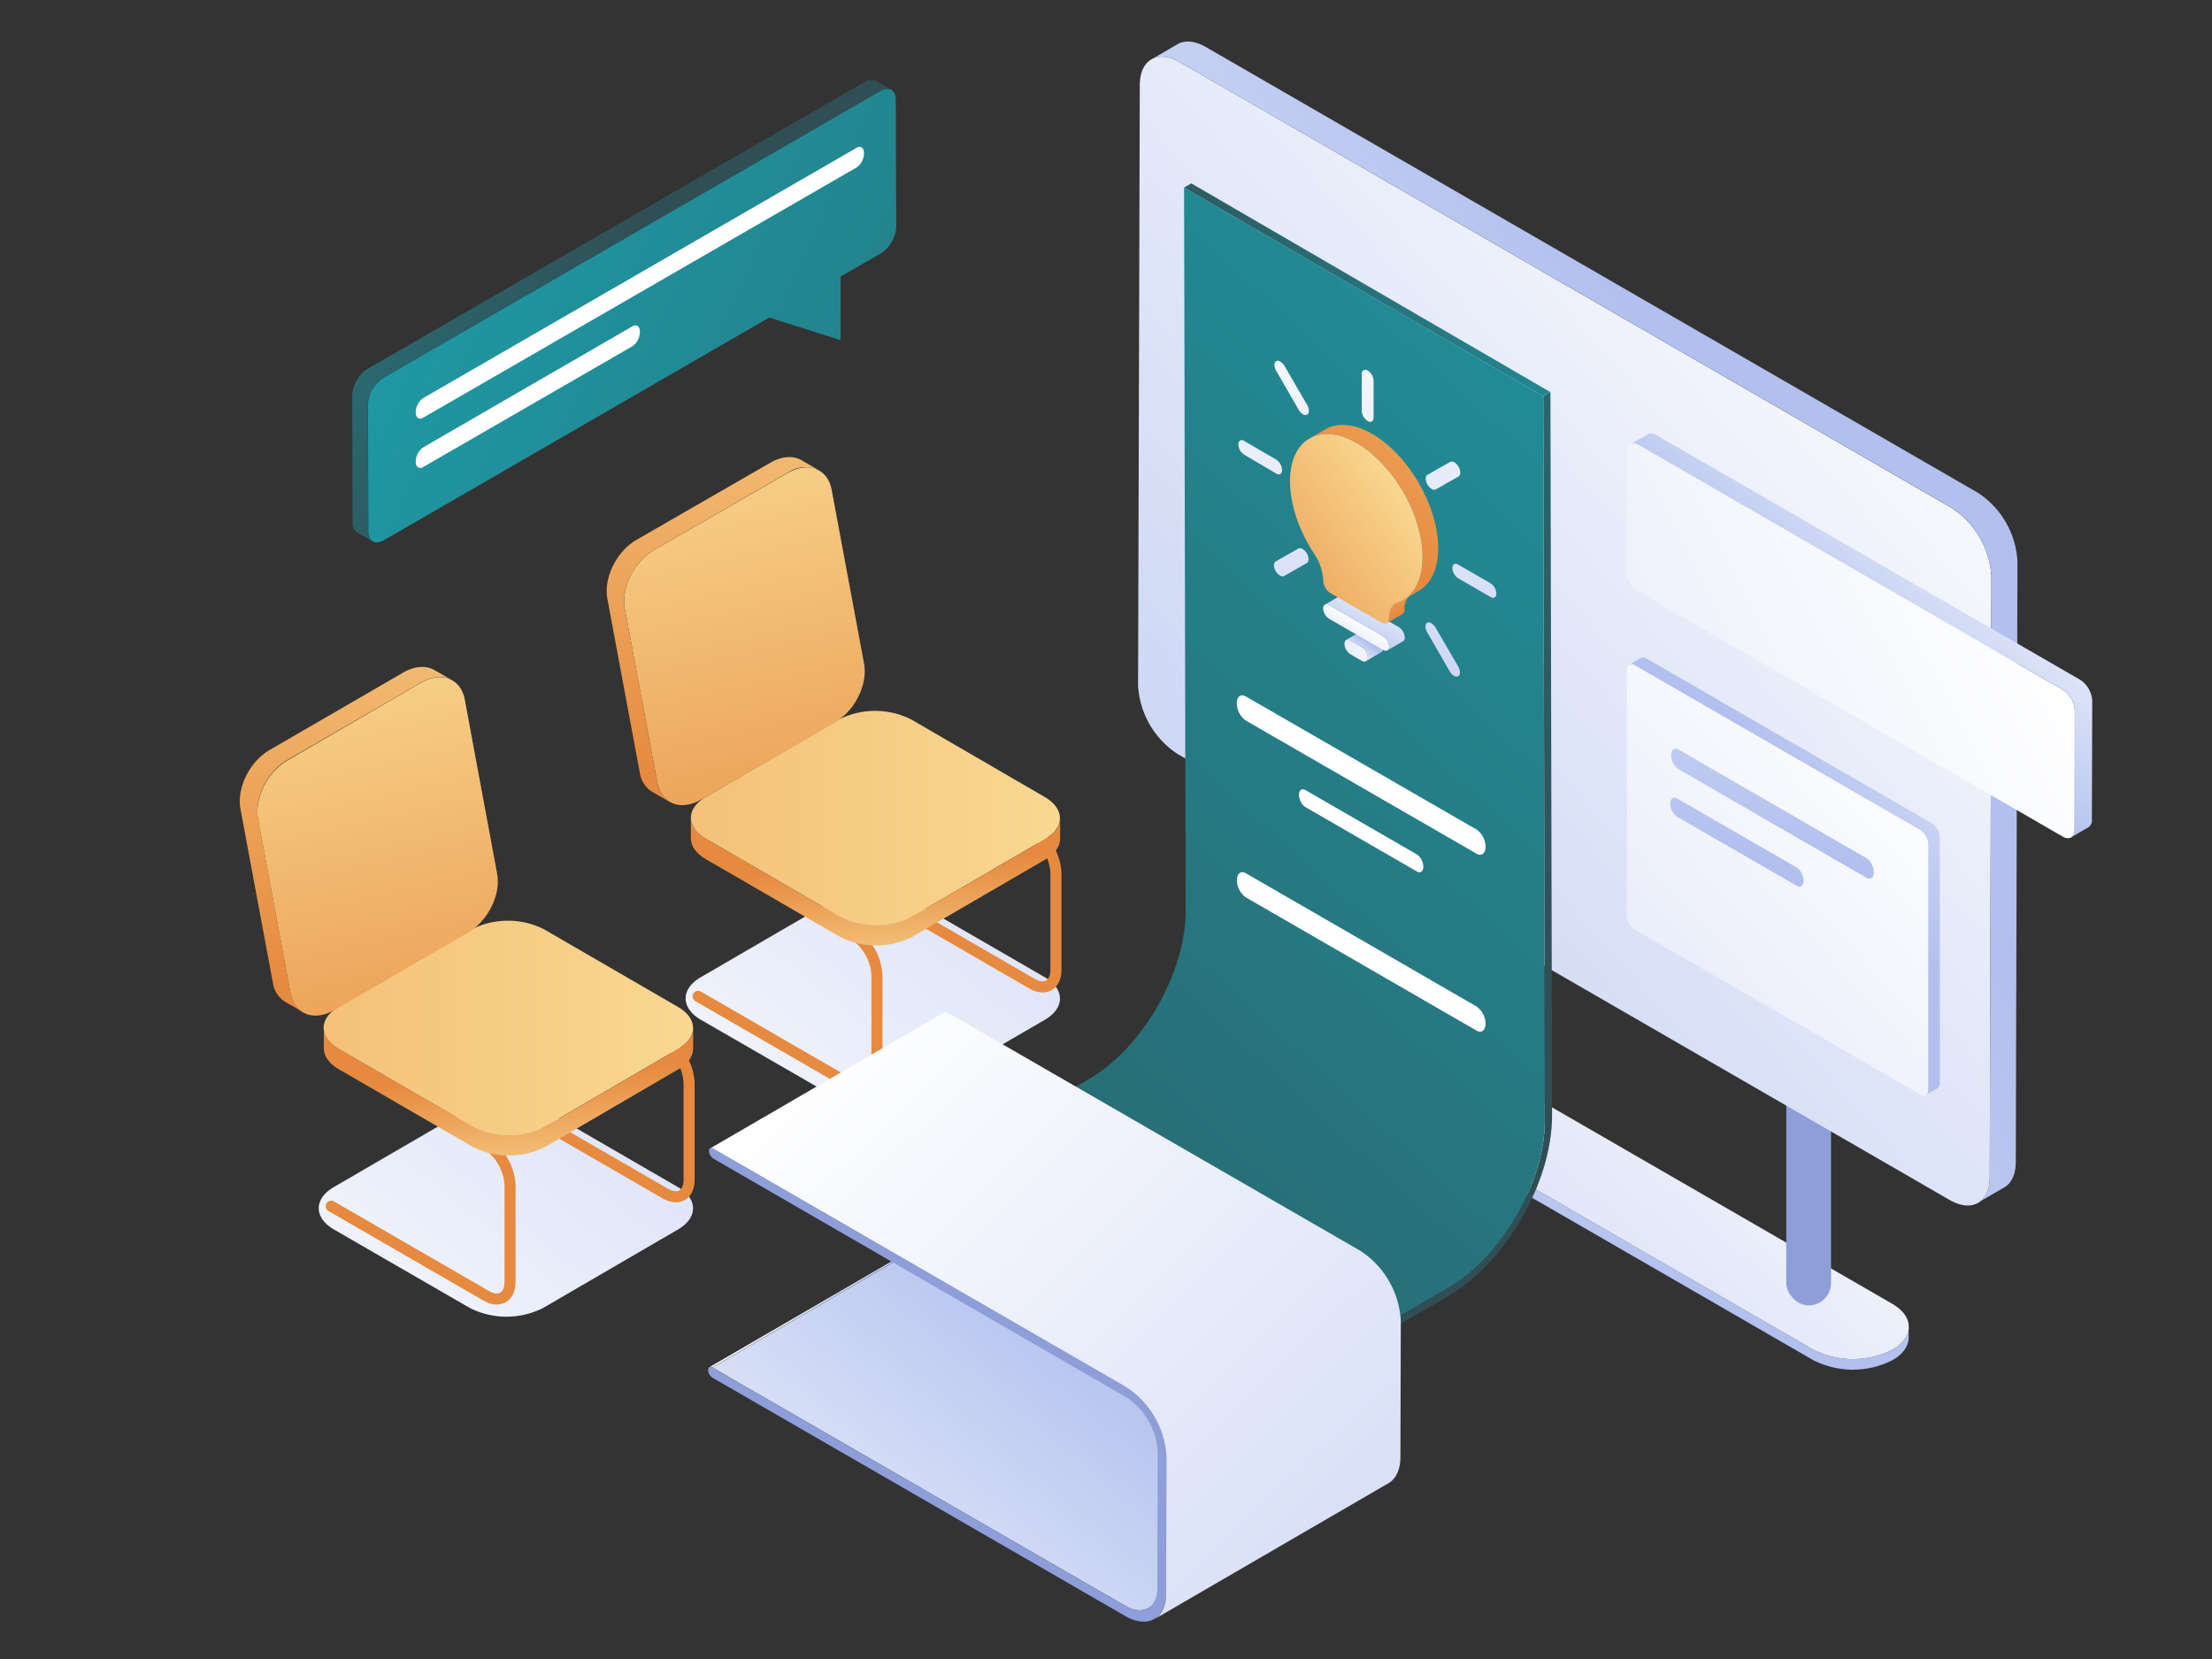
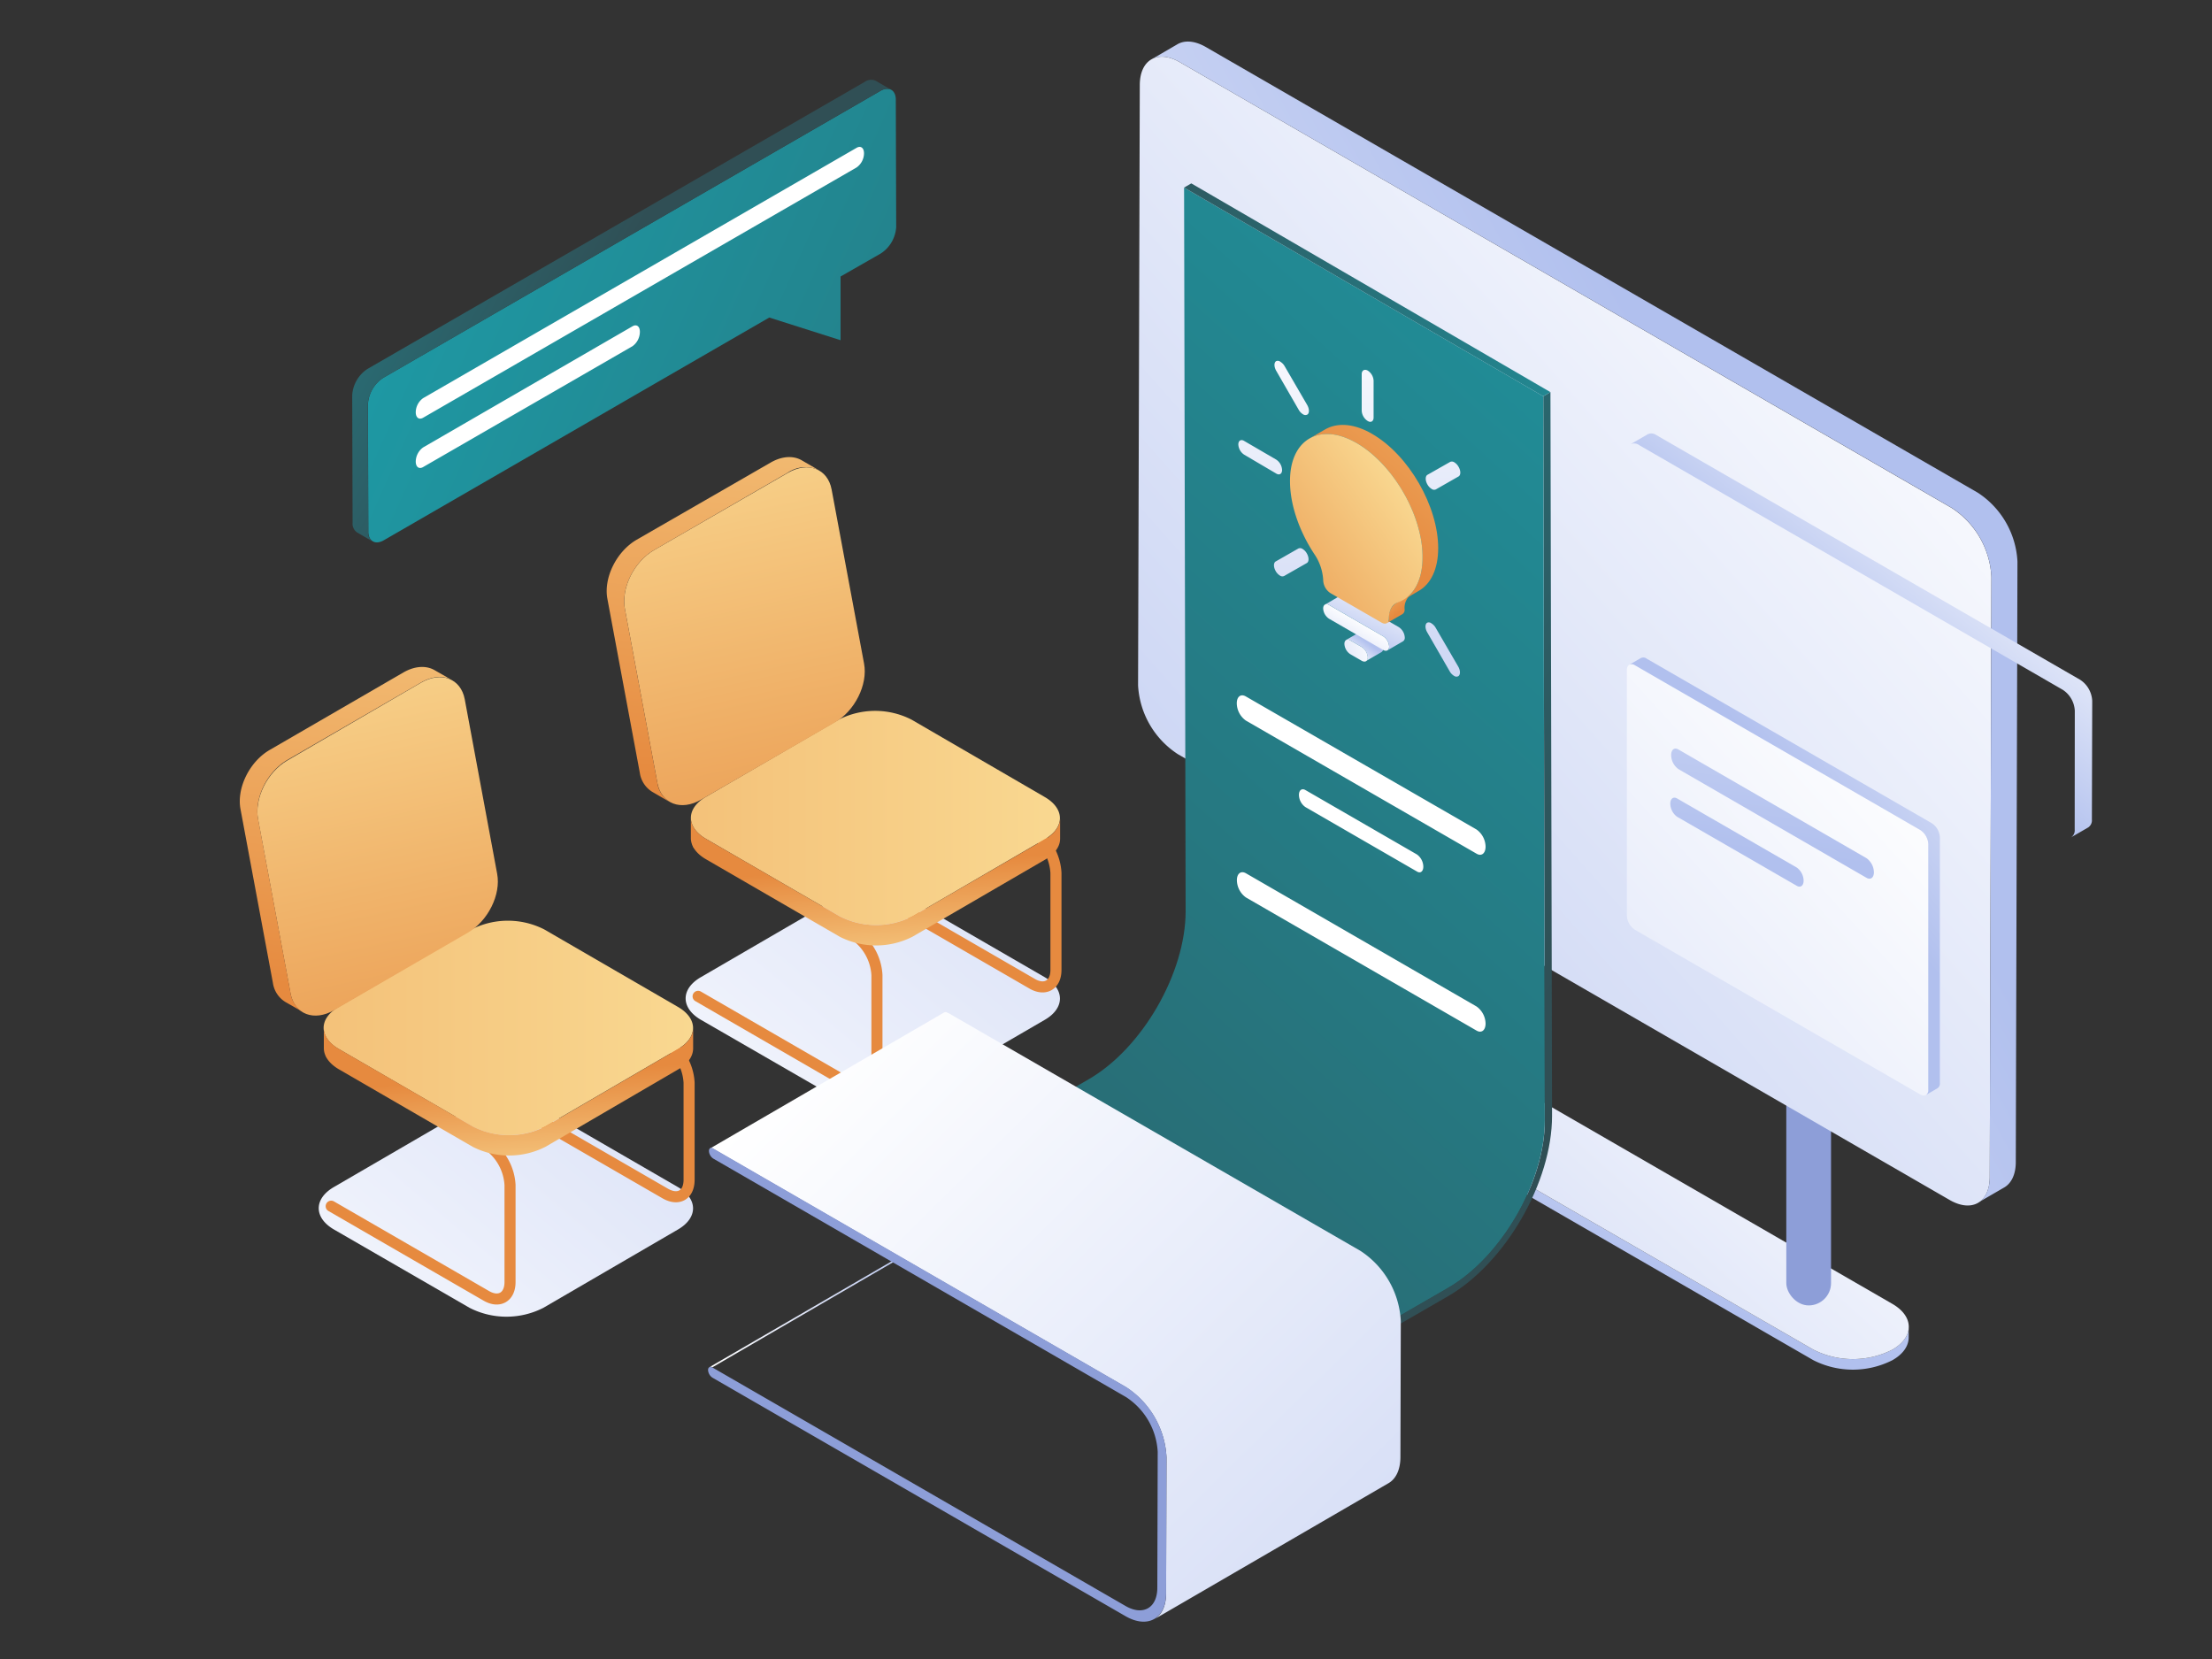
<svg xmlns="http://www.w3.org/2000/svg" xmlns:xlink="http://www.w3.org/1999/xlink" id="Layer_1" data-name="Layer 1" viewBox="0 0 400 300">
  <rect x="0" y="0" width="400" height="300" fill="#333333" stroke="none" />
  <defs>
    <linearGradient id="linear-gradient" x1="305.2" y1="138.58" x2="275.59" y2="224.4" gradientUnits="userSpaceOnUse">
      <stop offset="0" stop-color="#fff" />
      <stop offset="1" stop-color="#b1c0ee" />
    </linearGradient>
    <linearGradient id="linear-gradient-2" x1="320.27" y1="164.21" x2="207.79" y2="290" xlink:href="#linear-gradient" />
    <linearGradient id="linear-gradient-3" x1="357.54" y1="48.02" x2="157.35" y2="225.4" xlink:href="#linear-gradient" />
    <linearGradient id="linear-gradient-4" x1="141.4" y1="193.17" x2="316.7" y2="95.2" xlink:href="#linear-gradient" />
    <linearGradient id="linear-gradient-5" x1="112.84" y1="234.11" x2="263.75" y2="54.47" xlink:href="#linear-gradient" />
    <linearGradient id="linear-gradient-6" x1="262.41" y1="147.94" x2="-38.95" y2="147.94" gradientUnits="userSpaceOnUse">
      <stop offset="0" stop-color="#fff0aa" />
      <stop offset="1" stop-color="#e68a3f" />
    </linearGradient>
    <linearGradient id="linear-gradient-7" x1="160.85" y1="185.05" x2="158.78" y2="156.7" xlink:href="#linear-gradient-6" />
    <linearGradient id="linear-gradient-8" x1="118.65" y1="42.54" x2="148.5" y2="177.97" xlink:href="#linear-gradient-6" />
    <linearGradient id="linear-gradient-9" x1="138.1" y1="11.92" x2="123.99" y2="140.79" xlink:href="#linear-gradient-6" />
    <linearGradient id="linear-gradient-10" x1="46.49" y1="272.05" x2="197.41" y2="92.42" xlink:href="#linear-gradient" />
    <linearGradient id="linear-gradient-11" x1="196.06" y1="185.89" x2="-105.3" y2="185.89" xlink:href="#linear-gradient-6" />
    <linearGradient id="linear-gradient-12" x1="94.5" y1="223" x2="92.43" y2="194.65" xlink:href="#linear-gradient-6" />
    <linearGradient id="linear-gradient-13" x1="52.3" y1="80.48" x2="82.15" y2="215.92" xlink:href="#linear-gradient-6" />
    <linearGradient id="linear-gradient-14" x1="71.76" y1="49.86" x2="57.65" y2="178.74" xlink:href="#linear-gradient-6" />
    <linearGradient id="linear-gradient-15" x1="257.67" y1="264.98" x2="193.89" y2="240.35" gradientUnits="userSpaceOnUse">
      <stop offset="0" stop-color="#1ba4b0" />
      <stop offset="1" stop-color="#304f55" />
    </linearGradient>
    <linearGradient id="linear-gradient-16" x1="89.11" y1="51.62" x2="278.11" y2="183.53" xlink:href="#linear-gradient-15" />
    <linearGradient id="linear-gradient-17" x1="372.95" y1="-13.4" x2="79.01" y2="308.42" xlink:href="#linear-gradient-15" />
    <linearGradient id="linear-gradient-18" x1="325.4" y1="58.64" x2="195.14" y2="48.26" xlink:href="#linear-gradient-15" />
    <linearGradient id="linear-gradient-19" x1="248.76" y1="116.54" x2="232.31" y2="121.68" xlink:href="#linear-gradient" />
    <linearGradient id="linear-gradient-20" x1="244.74" y1="119.35" x2="247.22" y2="116.1" xlink:href="#linear-gradient" />
    <linearGradient id="linear-gradient-21" x1="246.1" y1="112.05" x2="239.59" y2="122.78" xlink:href="#linear-gradient" />
    <linearGradient id="linear-gradient-22" x1="250.44" y1="104.71" x2="244.26" y2="117.85" xlink:href="#linear-gradient" />
    <linearGradient id="linear-gradient-23" x1="245.25" y1="100.57" x2="253.31" y2="110.45" xlink:href="#linear-gradient-6" />
    <linearGradient id="linear-gradient-24" x1="296.85" y1="35.24" x2="246.21" y2="93.86" xlink:href="#linear-gradient-6" />
    <linearGradient id="linear-gradient-25" x1="265.15" y1="80.97" x2="219.71" y2="112.89" xlink:href="#linear-gradient-6" />
    <linearGradient id="linear-gradient-26" x1="233.85" y1="52.33" x2="233.07" y2="161.61" xlink:href="#linear-gradient" />
    <linearGradient id="linear-gradient-27" x1="261.36" y1="52.52" x2="260.58" y2="161.8" xlink:href="#linear-gradient" />
    <linearGradient id="linear-gradient-28" x1="233.71" y1="52.32" x2="232.93" y2="161.6" xlink:href="#linear-gradient" />
    <linearGradient id="linear-gradient-29" x1="261.22" y1="52.52" x2="260.44" y2="161.8" xlink:href="#linear-gradient" />
    <linearGradient id="linear-gradient-30" x1="266.99" y1="52.56" x2="266.21" y2="161.84" xlink:href="#linear-gradient" />
    <linearGradient id="linear-gradient-31" x1="228.08" y1="52.28" x2="227.3" y2="161.56" xlink:href="#linear-gradient" />
    <linearGradient id="linear-gradient-32" x1="247.44" y1="52.42" x2="246.66" y2="161.7" xlink:href="#linear-gradient" />
    <linearGradient id="linear-gradient-33" x1="363.21" y1="101.15" x2="94.6" y2="239.67" xlink:href="#linear-gradient" />
    <linearGradient id="linear-gradient-34" x1="360.35" y1="85.54" x2="332.52" y2="119.56" xlink:href="#linear-gradient" />
    <linearGradient id="linear-gradient-35" x1="346.78" y1="136.01" x2="185.44" y2="282.99" xlink:href="#linear-gradient" />
    <linearGradient id="linear-gradient-36" x1="375.47" y1="115.84" x2="330.7" y2="151.88" xlink:href="#linear-gradient" />
    <linearGradient id="linear-gradient-37" x1="331.45" y1="60.17" x2="319.62" y2="154.23" xlink:href="#linear-gradient" />
    <linearGradient id="linear-gradient-38" x1="325.77" y1="59.45" x2="313.94" y2="153.51" xlink:href="#linear-gradient" />
    <linearGradient id="linear-gradient-39" x1="128.27" y1="234.93" x2="171.2" y2="234.93" xlink:href="#linear-gradient" />
    <linearGradient id="linear-gradient-40" x1="134.4" y1="321.25" x2="202.94" y2="240.86" xlink:href="#linear-gradient" />
    <linearGradient id="linear-gradient-41" x1="153.01" y1="183.92" x2="338.35" y2="371.51" xlink:href="#linear-gradient" />
    <linearGradient id="linear-gradient-42" x1="39.69" y1="23.73" x2="325.75" y2="151.56" xlink:href="#linear-gradient-15" />
    <linearGradient id="linear-gradient-43" x1="21.19" y1="4.19" x2="108.47" y2="53.74" xlink:href="#linear-gradient-15" />
    <style>.cls-1{isolation:isolate}.cls-4{fill:#8d9ed8}.cls-8{fill:none;stroke:#e68a3f;stroke-linecap:round;stroke-linejoin:round;stroke-width:2px}.cls-22{fill:#fff}</style>
  </defs>
  <g class="cls-1">
    <path d="M342.22 244.05a15.78 15.78 0 01-14.32 0l-108.75-62.79c-2-1.15-3-2.66-3-4.17V179c0 1.51 1 3 3 4.17l108.75 62.79a15.78 15.78 0 0014.32 0c2-1.14 2.93-2.63 2.93-4.12v-1.86c0 1.44-.98 2.93-2.93 4.07z" fill="url(#linear-gradient)" />
    <path d="M342.16 235.76c4 2.29 4 6 .06 8.29a15.78 15.78 0 01-14.32 0l-108.75-62.79c-4-2.29-4-6-.05-8.29a15.78 15.78 0 0114.32 0z" fill="url(#linear-gradient-2)" />
  </g>
  <rect class="cls-4" x="233.13" y="75.05" width="8.09" height="109.47" rx="4.04" />
  <rect class="cls-4" x="323.02" y="126.59" width="8.09" height="109.47" rx="4.04" />
  <path d="M213.34 11.24c-4-2.3-7.22-.45-7.23 4.12l-.31 108.58a15.85 15.85 0 007.2 12.44L352.57 217c4 2.3 7.22.46 7.24-4.12l.3-108.57a15.82 15.82 0 00-7.18-12.45z" fill="url(#linear-gradient-3)" />
  <path d="M212.92 8c1.31-.76 3.13-.65 5.13.5l139.59 80.59a15.83 15.83 0 017.18 12.45l-.3 108.58c0 2.27-.81 3.87-2.11 4.62l-4.71 2.73c1.3-.75 2.1-2.34 2.11-4.62l.3-108.57a15.82 15.82 0 00-7.18-12.45L213.34 11.24c-2-1.16-3.82-1.26-5.13-.5z" fill="url(#linear-gradient-4)" />
  <path d="M188.89 176.69c3.69 2.13 3.71 5.59.05 7.72l-24.34 14.15a14.72 14.72 0 01-13.34 0l-24.5-14.14c-3.69-2.14-3.71-5.6 0-7.73l24.34-14.15a14.67 14.67 0 0113.33 0z" fill="url(#linear-gradient-5)" />
  <path class="cls-8" d="M158.61 134.18l28 16.18a9.57 9.57 0 014.34 7.48v17.55c0 2.75-2 3.86-4.34 2.48l-28-16.19M126.24 152.67l28 16.18a9.54 9.54 0 014.34 7.48v17.55c0 2.75-1.94 3.86-4.34 2.48l-28-16.19" />
  <path d="M188.93 144.13c3.64 2.11 3.66 5.52 0 7.62L165 165.7a14.48 14.48 0 01-13.15 0l-24.17-14c-3.65-2.1-3.67-5.51 0-7.62l24-13.95a14.45 14.45 0 0113.15 0z" fill="url(#linear-gradient-6)" />
  <path d="M189 151.75l-24 13.95a14.48 14.48 0 01-13.15 0l-24.17-14c-1.84-1.06-2.75-2.45-2.75-3.84v3.69c0 1.39.91 2.78 2.75 3.84l24.17 14a14.48 14.48 0 0013.15 0l24-13.95c1.8-1.05 2.7-2.41 2.7-3.78V148c-.03 1.34-.93 2.7-2.7 3.75z" fill="url(#linear-gradient-7)" />
  <g>
    <path d="M142.49 85.5c3.65-2.1 7.18-.74 7.89 3l5.87 31.5c.71 3.78-1.66 8.55-5.3 10.65l-24.17 13.95c-3.65 2.11-7.18.75-7.9-3L113 110.12c-.71-3.79 1.66-8.56 5.3-10.66z" fill="url(#linear-gradient-8)" />
    <path d="M145 83.25c-1.5-.88-3.56-.81-5.65.4L115.13 97.6c-3.64 2.11-6 6.88-5.3 10.66l5.87 31.49a4.85 4.85 0 002.23 3.43l3.19 1.85a4.86 4.86 0 01-2.24-3.43L113 110.12c-.71-3.79 1.66-8.56 5.3-10.66l24.17-14a5.62 5.62 0 015.65-.4z" fill="url(#linear-gradient-9)" />
  </g>
  <g>
    <path d="M122.55 214.64c3.69 2.13 3.71 5.59 0 7.72l-24.3 14.14a14.67 14.67 0 01-13.33 0l-24.5-14.15c-3.7-2.13-3.72-5.59 0-7.72l24.34-14.15a14.7 14.7 0 0113.33 0z" fill="url(#linear-gradient-10)" />
    <path class="cls-8" d="M92.27 172.12l28 16.19a9.54 9.54 0 014.34 7.48v17.55c0 2.75-1.94 3.86-4.34 2.47l-28-16.18M59.89 190.61l28 16.19a9.57 9.57 0 014.34 7.48v17.55c0 2.75-2 3.86-4.34 2.47l-28-16.18" />
    <path d="M122.59 182.08c3.64 2.1 3.66 5.51 0 7.61l-24 14a14.47 14.47 0 01-13.16 0l-24.17-14c-3.64-2.11-3.66-5.52 0-7.62l24-14a14.5 14.5 0 0113.16 0z" fill="url(#linear-gradient-11)" />
    <path d="M122.63 189.69l-24 14a14.47 14.47 0 01-13.16 0l-24.17-14c-1.83-1.06-2.75-2.45-2.74-3.84v3.69c0 1.39.92 2.78 2.75 3.84l24.17 14a14.53 14.53 0 0013.16 0l24-14c1.79-1 2.69-2.41 2.7-3.78v-3.69c-.02 1.37-.91 2.74-2.71 3.78z" fill="url(#linear-gradient-12)" />
    <g>
      <path d="M76.14 123.45c3.65-2.11 7.19-.75 7.9 3L89.9 158c.72 3.78-1.66 8.55-5.3 10.66l-24.17 14c-3.64 2.11-7.18.75-7.89-3l-5.87-31.49c-.71-3.78 1.66-8.55 5.3-10.66z" fill="url(#linear-gradient-13)" />
      <path d="M78.61 121.2c-1.51-.88-3.56-.81-5.66.4l-24.16 14c-3.65 2.1-6 6.87-5.31 10.66l5.87 31.48a4.85 4.85 0 002.24 3.44l3.19 1.82a4.83 4.83 0 01-2.24-3.43l-5.87-31.49c-.71-3.78 1.66-8.55 5.3-10.66l24.17-14c2.1-1.21 4.15-1.28 5.66-.4z" fill="url(#linear-gradient-14)" />
    </g>
  </g>
  <g class="cls-1">
    <path fill="url(#linear-gradient-15)" d="M221.09 257.93l-64.95-37.74-.01-1.51 64.95 37.75.01 1.5z" />
    <path d="M280.37 70.91l.29 130.87c0 12-8.42 26.62-18.85 32.64l-40.72 23.51v-1.5l40.73-23.52c9.7-5.6 17.57-19.22 17.54-30.37l-.28-130.88z" fill="url(#linear-gradient-16)" />
    <path d="M279.07 71.66l-64.95-37.74.28 130.87c0 11.15-7.84 24.78-17.54 30.38l-40.72 23.51 64.94 37.75 40.73-23.52c9.7-5.6 17.57-19.22 17.54-30.37z" fill="url(#linear-gradient-17)" />
    <path fill="url(#linear-gradient-18)" d="M279.06 71.66l-64.94-37.74 1.3-.76 64.95 37.75-1.31.75z" />
    <path class="cls-22" d="M267 154.37l-41.71-24.07a3.9 3.9 0 01-1.64-3.13c0-1.2.73-1.76 1.64-1.23L267 150a3.9 3.9 0 011.64 3.13c-.02 1.21-.75 1.77-1.64 1.24zM256.22 157.59l-20.17-11.65a2.74 2.74 0 01-1.16-2.2c0-.85.52-1.24 1.16-.88l20.17 11.65a2.77 2.77 0 011.16 2.21c0 .85-.52 1.28-1.16.87zM267 186.36l-41.69-24.07a3.9 3.9 0 01-1.64-3.13c0-1.2.73-1.76 1.64-1.24L267 182a3.9 3.9 0 011.64 3.12c-.02 1.21-.75 1.76-1.64 1.24z" />
    <g>
      <path d="M246.25 117a2.41 2.41 0 011.09 1.88c0 .68-.49.95-1.1.61l-2.06-1.19a2.38 2.38 0 01-1.07-1.86c0-.69.49-1 1.08-.63z" fill="url(#linear-gradient-19)" />
      <path d="M249.08 115.35l-2.08-1.19a.74.74 0 00-.76-.07l-2.83 1.64a.76.76 0 01.76.07l2.06 1.19a2.41 2.41 0 011.09 1.88.73.73 0 01-.32.68l2.83-1.64a.75.75 0 00.31-.68 2.4 2.4 0 00-1.06-1.88z" fill="url(#linear-gradient-20)" />
      <path d="M250.11 115.05a2.36 2.36 0 011.09 1.88c0 .67-.49.95-1.09.6l-9.77-5.64a2.38 2.38 0 01-1.07-1.85c0-.69.49-1 1.08-.63z" fill="url(#linear-gradient-21)" />
      <path d="M252.94 113.4l-9.77-5.64a.76.76 0 00-.76-.07l-2.82 1.65a.74.74 0 01.76.07l9.76 5.64a2.36 2.36 0 011.09 1.88.75.75 0 01-.31.68l2.82-1.64a.75.75 0 00.32-.69 2.41 2.41 0 00-1.09-1.88z" fill="url(#linear-gradient-22)" />
      <path d="M252.4 109.1l2.83-1.64a3 3 0 00-1.23 2.74.93.93 0 01-.39.85l-2.83 1.64a.92.92 0 00.39-.85 3 3 0 011.23-2.74z" fill="url(#linear-gradient-23)" />
      <path d="M248.12 78.46l-.57-.32c-3.07-1.61-5.87-1.68-7.94-.48l-2.82 1.64c2.06-1.2 4.86-1.12 7.93.49l.58.31c6.62 3.83 12 13.1 11.94 20.71 0 3.77-1.34 6.42-3.49 7.68l2.82-1.65c2.16-1.25 3.49-3.91 3.5-7.68.02-7.6-5.32-16.88-11.95-20.7z" fill="url(#linear-gradient-24)" />
      <path d="M245.3 80.1c6.62 3.83 12 13.1 11.94 20.71 0 4.31-1.75 7.16-4.47 8.13-1 .34-1.61 1.41-1.61 2.9 0 .84-.59 1.17-1.31.76l-9.27-5.35a2.89 2.89 0 01-1.3-2.27 9.23 9.23 0 00-1.63-4.82c-2.83-4.3-4.58-9.43-4.36-13.92.33-6.81 5.35-9.64 11.43-6.45z" fill="url(#linear-gradient-25)" />
      <g>
        <path d="M235.55 99.27a2.18 2.18 0 01.76.8c.42.73.42 1.51 0 1.75l-4.1 2.34a.76.76 0 01-.76-.08 2.26 2.26 0 01-.76-.8c-.42-.73-.42-1.51 0-1.75l4.09-2.34a.78.78 0 01.77.08z" fill="url(#linear-gradient-26)" />
        <path d="M258.86 112.73a2.18 2.18 0 01.76.8l4.07 7c.42.73.42 1.51 0 1.76a.76.76 0 01-.76-.08 2.2 2.2 0 01-.77-.8l-4.07-7.06c-.42-.72-.42-1.5 0-1.75a.76.76 0 01.77.13z" fill="url(#linear-gradient-27)" />
        <path d="M231.55 65.43a2.18 2.18 0 01.76.8l4.07 7c.42.73.42 1.53 0 1.75a.74.74 0 01-.76-.07 2.2 2.2 0 01-.77-.8l-4.07-7.06c-.42-.73-.42-1.5 0-1.75a.76.76 0 01.77.13z" fill="url(#linear-gradient-28)" />
        <path d="M263 83.61a2.16 2.16 0 01.75.8c.43.73.42 1.51 0 1.75l-4.1 2.34a.76.76 0 01-.76-.08 2.18 2.18 0 01-.76-.8c-.42-.72-.42-1.51 0-1.76l4.1-2.33a.78.78 0 01.77.08z" fill="url(#linear-gradient-29)" />
-         <path d="M269.51 105.46a2.38 2.38 0 011.08 1.87c0 .69-.49 1-1.09.6l-5.79-3.34a2.35 2.35 0 01-1.07-1.85c0-.69.49-1 1.08-.62z" fill="url(#linear-gradient-30)" />
        <path d="M230.76 83.1a2.36 2.36 0 011.08 1.9c0 .69-.49 1-1.08.62L225 82.23a2.35 2.35 0 01-1.07-1.86c0-.69.48-1 1.08-.62z" fill="url(#linear-gradient-31)" />
        <path d="M247.31 67a2.31 2.31 0 011.08 1.85v6.65c0 .68-.48 1-1.08.62a2.35 2.35 0 01-1.07-1.86v-6.62c0-.64.48-.95 1.07-.64z" fill="url(#linear-gradient-32)" />
      </g>
    </g>
  </g>
  <g>
-     <path d="M373 124.73a4.8 4.8 0 012.19 3.8l-.02 21.47c0 1.4-1 2-2.2 1.26L296.34 107a4.8 4.8 0 01-2.19-3.8l.06-21.43c0-1.4 1-2 2.2-1.26z" fill="url(#linear-gradient-33)" />
    <path d="M376.15 122.92l-76.63-44.24a1.53 1.53 0 00-1.56-.15l-3.11 1.8a1.53 1.53 0 011.56.16L373 124.73a4.8 4.8 0 012.19 3.8l-.02 21.47a1.52 1.52 0 01-.64 1.41l3.11-1.8a1.55 1.55 0 00.64-1.41l.06-21.44a4.82 4.82 0 00-2.19-3.84z" fill="url(#linear-gradient-34)" />
  </g>
  <g>
    <path d="M347.23 150.08a3.25 3.25 0 011.47 2.56v44.42c0 .94-.67 1.32-1.48.84l-51.56-29.76a3.22 3.22 0 01-1.47-2.56v-44.42c0-.94.66-1.32 1.48-.85z" fill="url(#linear-gradient-35)" />
    <path d="M349.32 148.86l-51.56-29.76a1 1 0 00-1.05-.1l-2.09 1.21a1 1 0 011.05.1l51.56 29.77a3.25 3.25 0 011.47 2.56v44.42a1 1 0 01-.43.95l2.09-1.22a1 1 0 00.43-.95v-44.42a3.24 3.24 0 00-1.47-2.56z" fill="url(#linear-gradient-36)" />
    <path d="M337.53 158.74l-34-19.65a3.17 3.17 0 01-1.33-2.55c0-1 .59-1.43 1.33-1l34 19.65a3.21 3.21 0 011.33 2.55c0 .97-.6 1.42-1.33 1z" fill="url(#linear-gradient-37)" />
    <path d="M324.91 160.18l-21.63-12.48a3 3 0 01-1.24-2.37c0-.91.56-1.33 1.24-.94l21.63 12.49a3 3 0 011.24 2.37c0 .91-.56 1.33-1.24.93z" fill="url(#linear-gradient-38)" />
  </g>
  <g>
    <path d="M128.27 247.24l42.37-24.62a.55.55 0 01.56 0l-42.36 24.62a.55.55 0 00-.57 0z" fill="url(#linear-gradient-39)" />
-     <path d="M245.89 265.79l-74.69-43.12-42.36 24.62 74.69 43.12c1.59.92 3 1 4.07.4l42.4-24.62c-1.08.61-2.52.52-4.11-.4z" fill="url(#linear-gradient-40)" />
    <path d="M246 226.19l-74.5-43h-.08l-.1-.06a.58.58 0 00-.57-.06l-42.37 24.62a.57.57 0 01.57.06l74.69 43.12a16.08 16.08 0 017.3 12.65l-.07 24.6c0 2.3-.82 3.93-2.14 4.69l42.37-24.61c1.31-.77 2.13-2.39 2.14-4.7l.07-24.6a16.14 16.14 0 00-7.31-12.71z" fill="url(#linear-gradient-41)" />
    <path class="cls-4" d="M203.64 250.81a16.08 16.08 0 017.3 12.65l-.07 24.6c0 4.64-3.31 6.52-7.35 4.19l-74.68-43.12a1.77 1.77 0 01-.8-1.38c0-.51.36-.71.8-.46l74.69 43.12c3.16 1.83 5.74.36 5.75-3.28l.07-24.59a12.64 12.64 0 00-5.72-9.9L129 209.52a1.76 1.76 0 01-.8-1.38c0-.51.36-.71.8-.45z" />
  </g>
  <g class="cls-1">
    <path d="M159.21 16.44c1.53-.88 2.78-.17 2.78 1.59l.07 23a6.15 6.15 0 01-2.77 4.8L152 50v11.52l-12.89-4.1L69.4 97.7c-1.54.88-2.79.17-2.79-1.59l-.07-23a6.11 6.11 0 012.77-4.79z" fill="url(#linear-gradient-42)" />
    <path d="M158.36 14.61a2 2 0 00-2 .2l-89.9 51.9a6.11 6.11 0 00-2.77 4.79l.07 23a1.93 1.93 0 00.81 1.78l2.82 1.64a1.93 1.93 0 01-.81-1.78l-.07-23a6.11 6.11 0 012.77-4.79l89.9-51.91a2 2 0 012-.19z" fill="url(#linear-gradient-43)" />
    <path class="cls-22" d="M154.9 30.28L76.51 75.54c-.73.42-1.33 0-1.33-1A3.19 3.19 0 0176.51 72l78.39-45.27c.74-.43 1.34 0 1.34 1a3.17 3.17 0 01-1.34 2.55zM114.38 62.6L76.51 84.46c-.73.42-1.33 0-1.33-1a3.22 3.22 0 011.33-2.55L114.38 59c.73-.42 1.33 0 1.33 1a3.22 3.22 0 01-1.33 2.6z" />
  </g>
</svg>